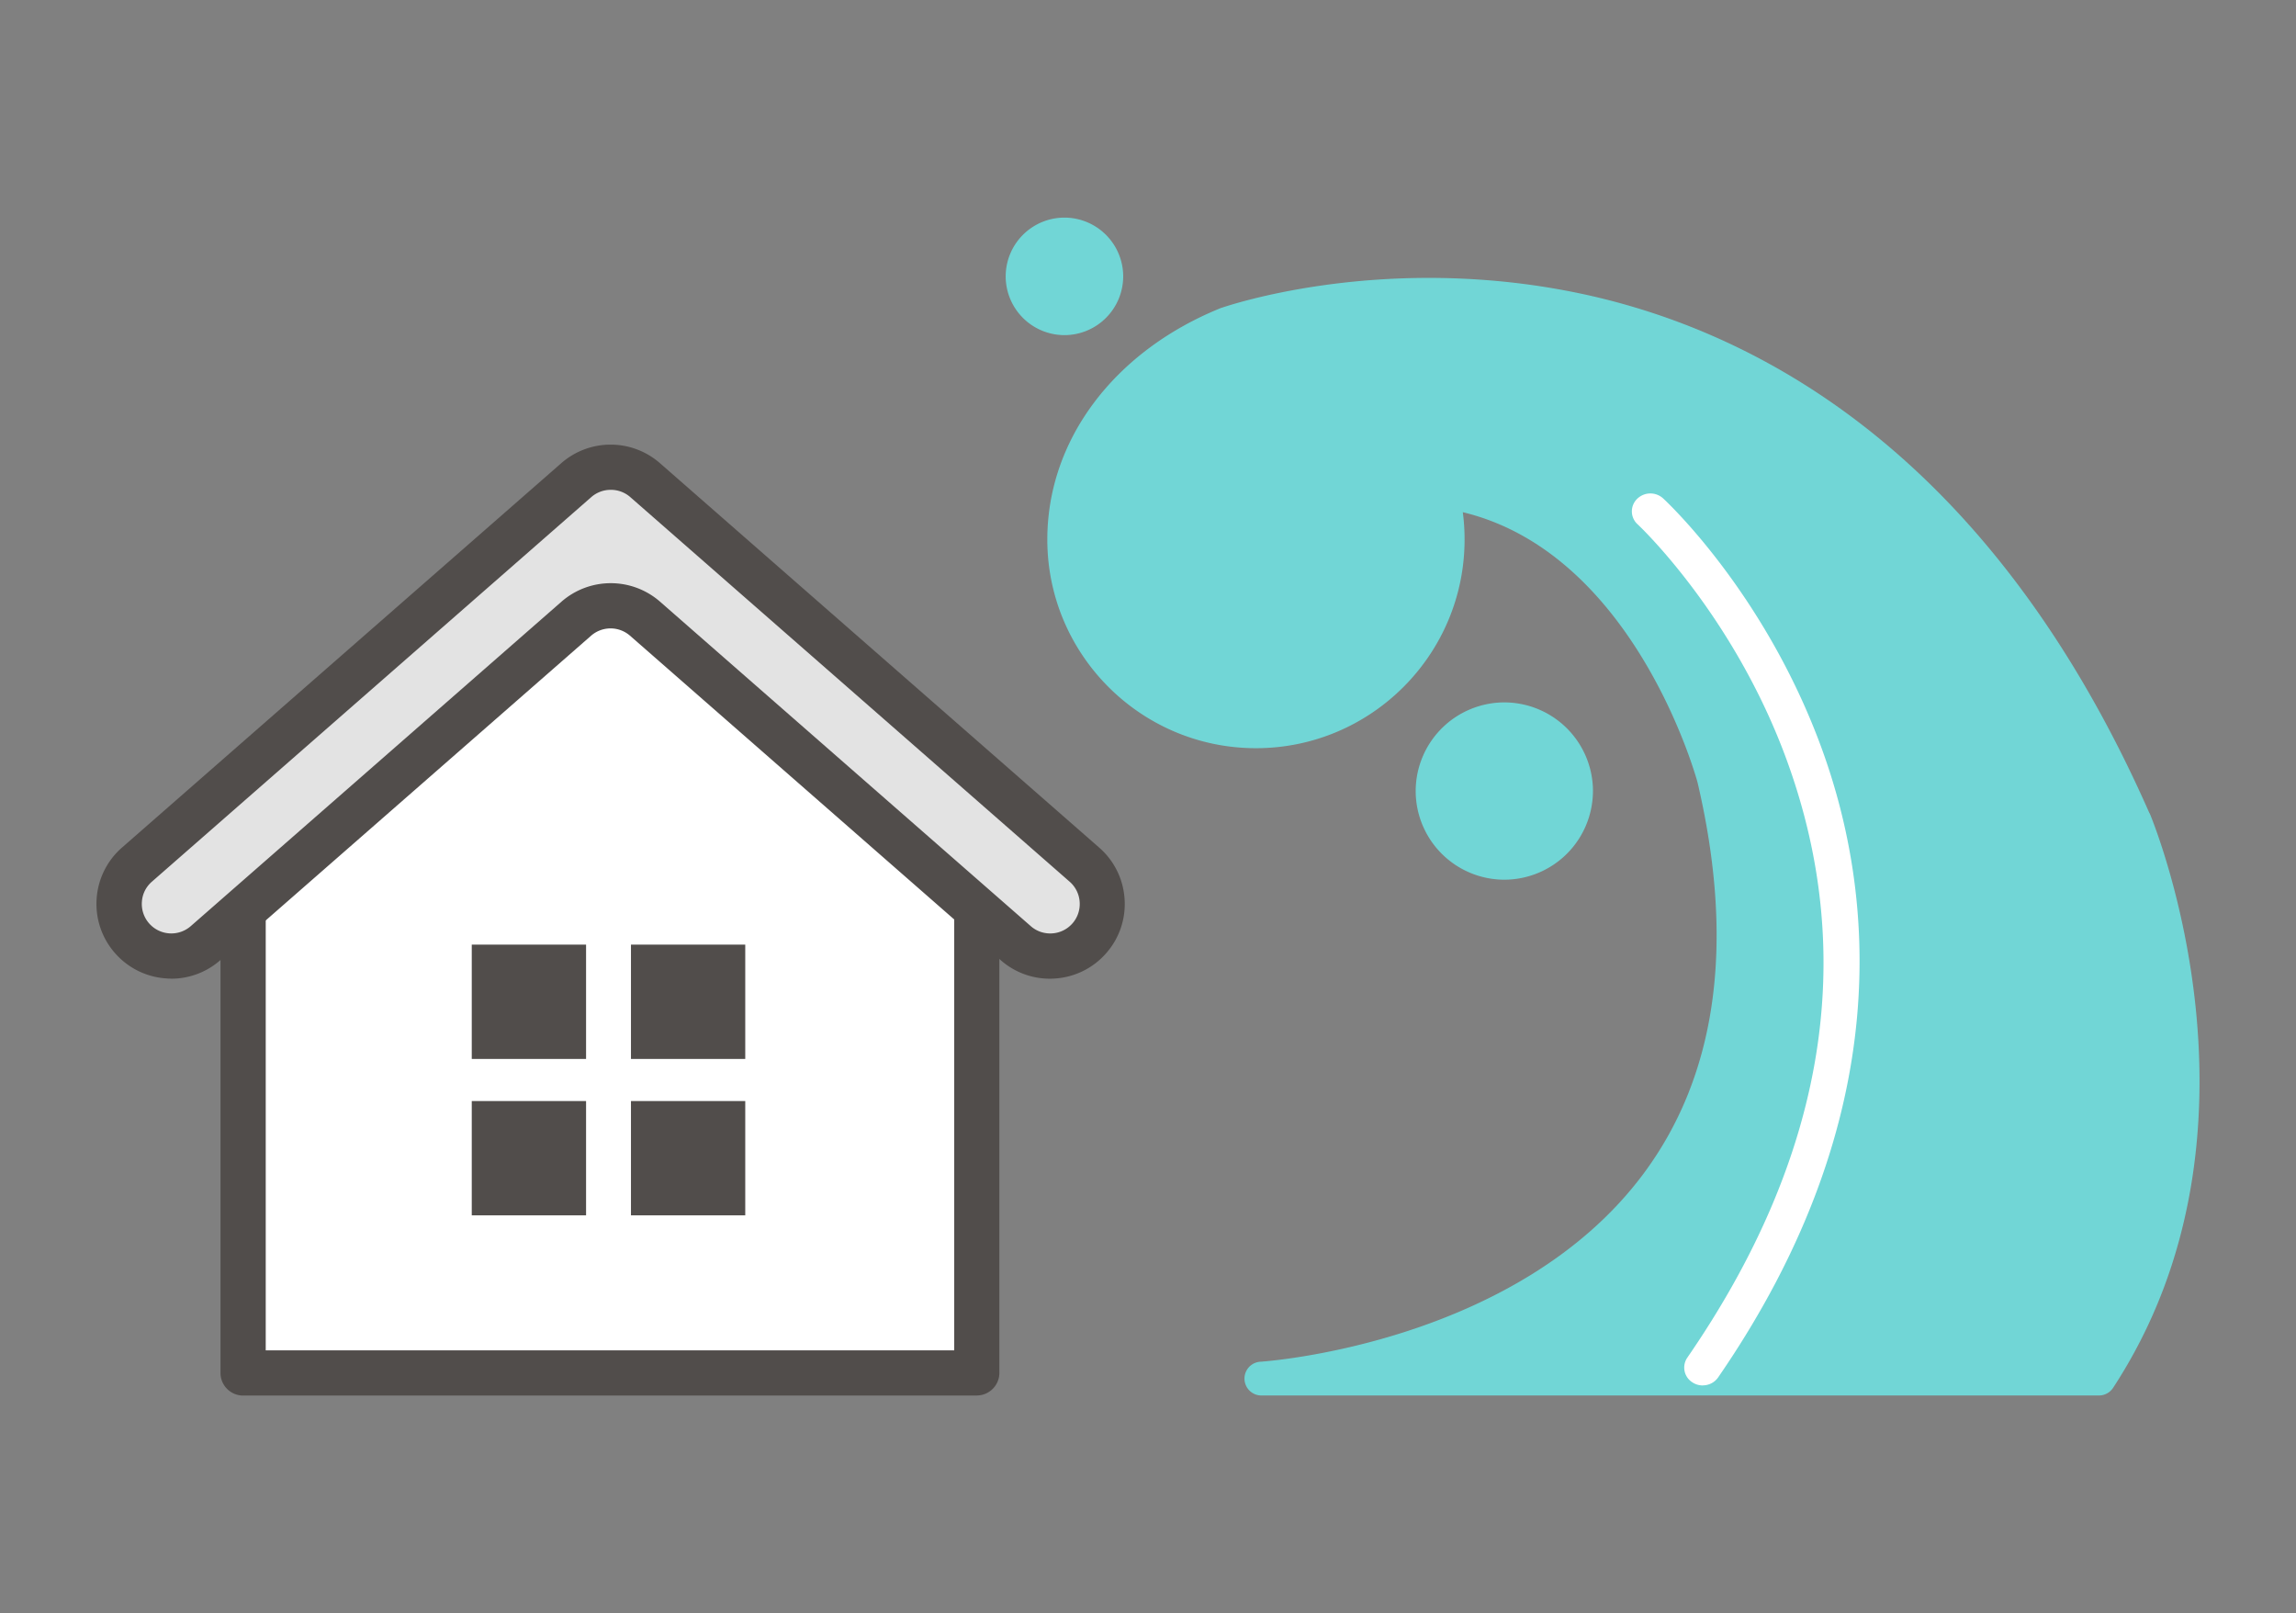
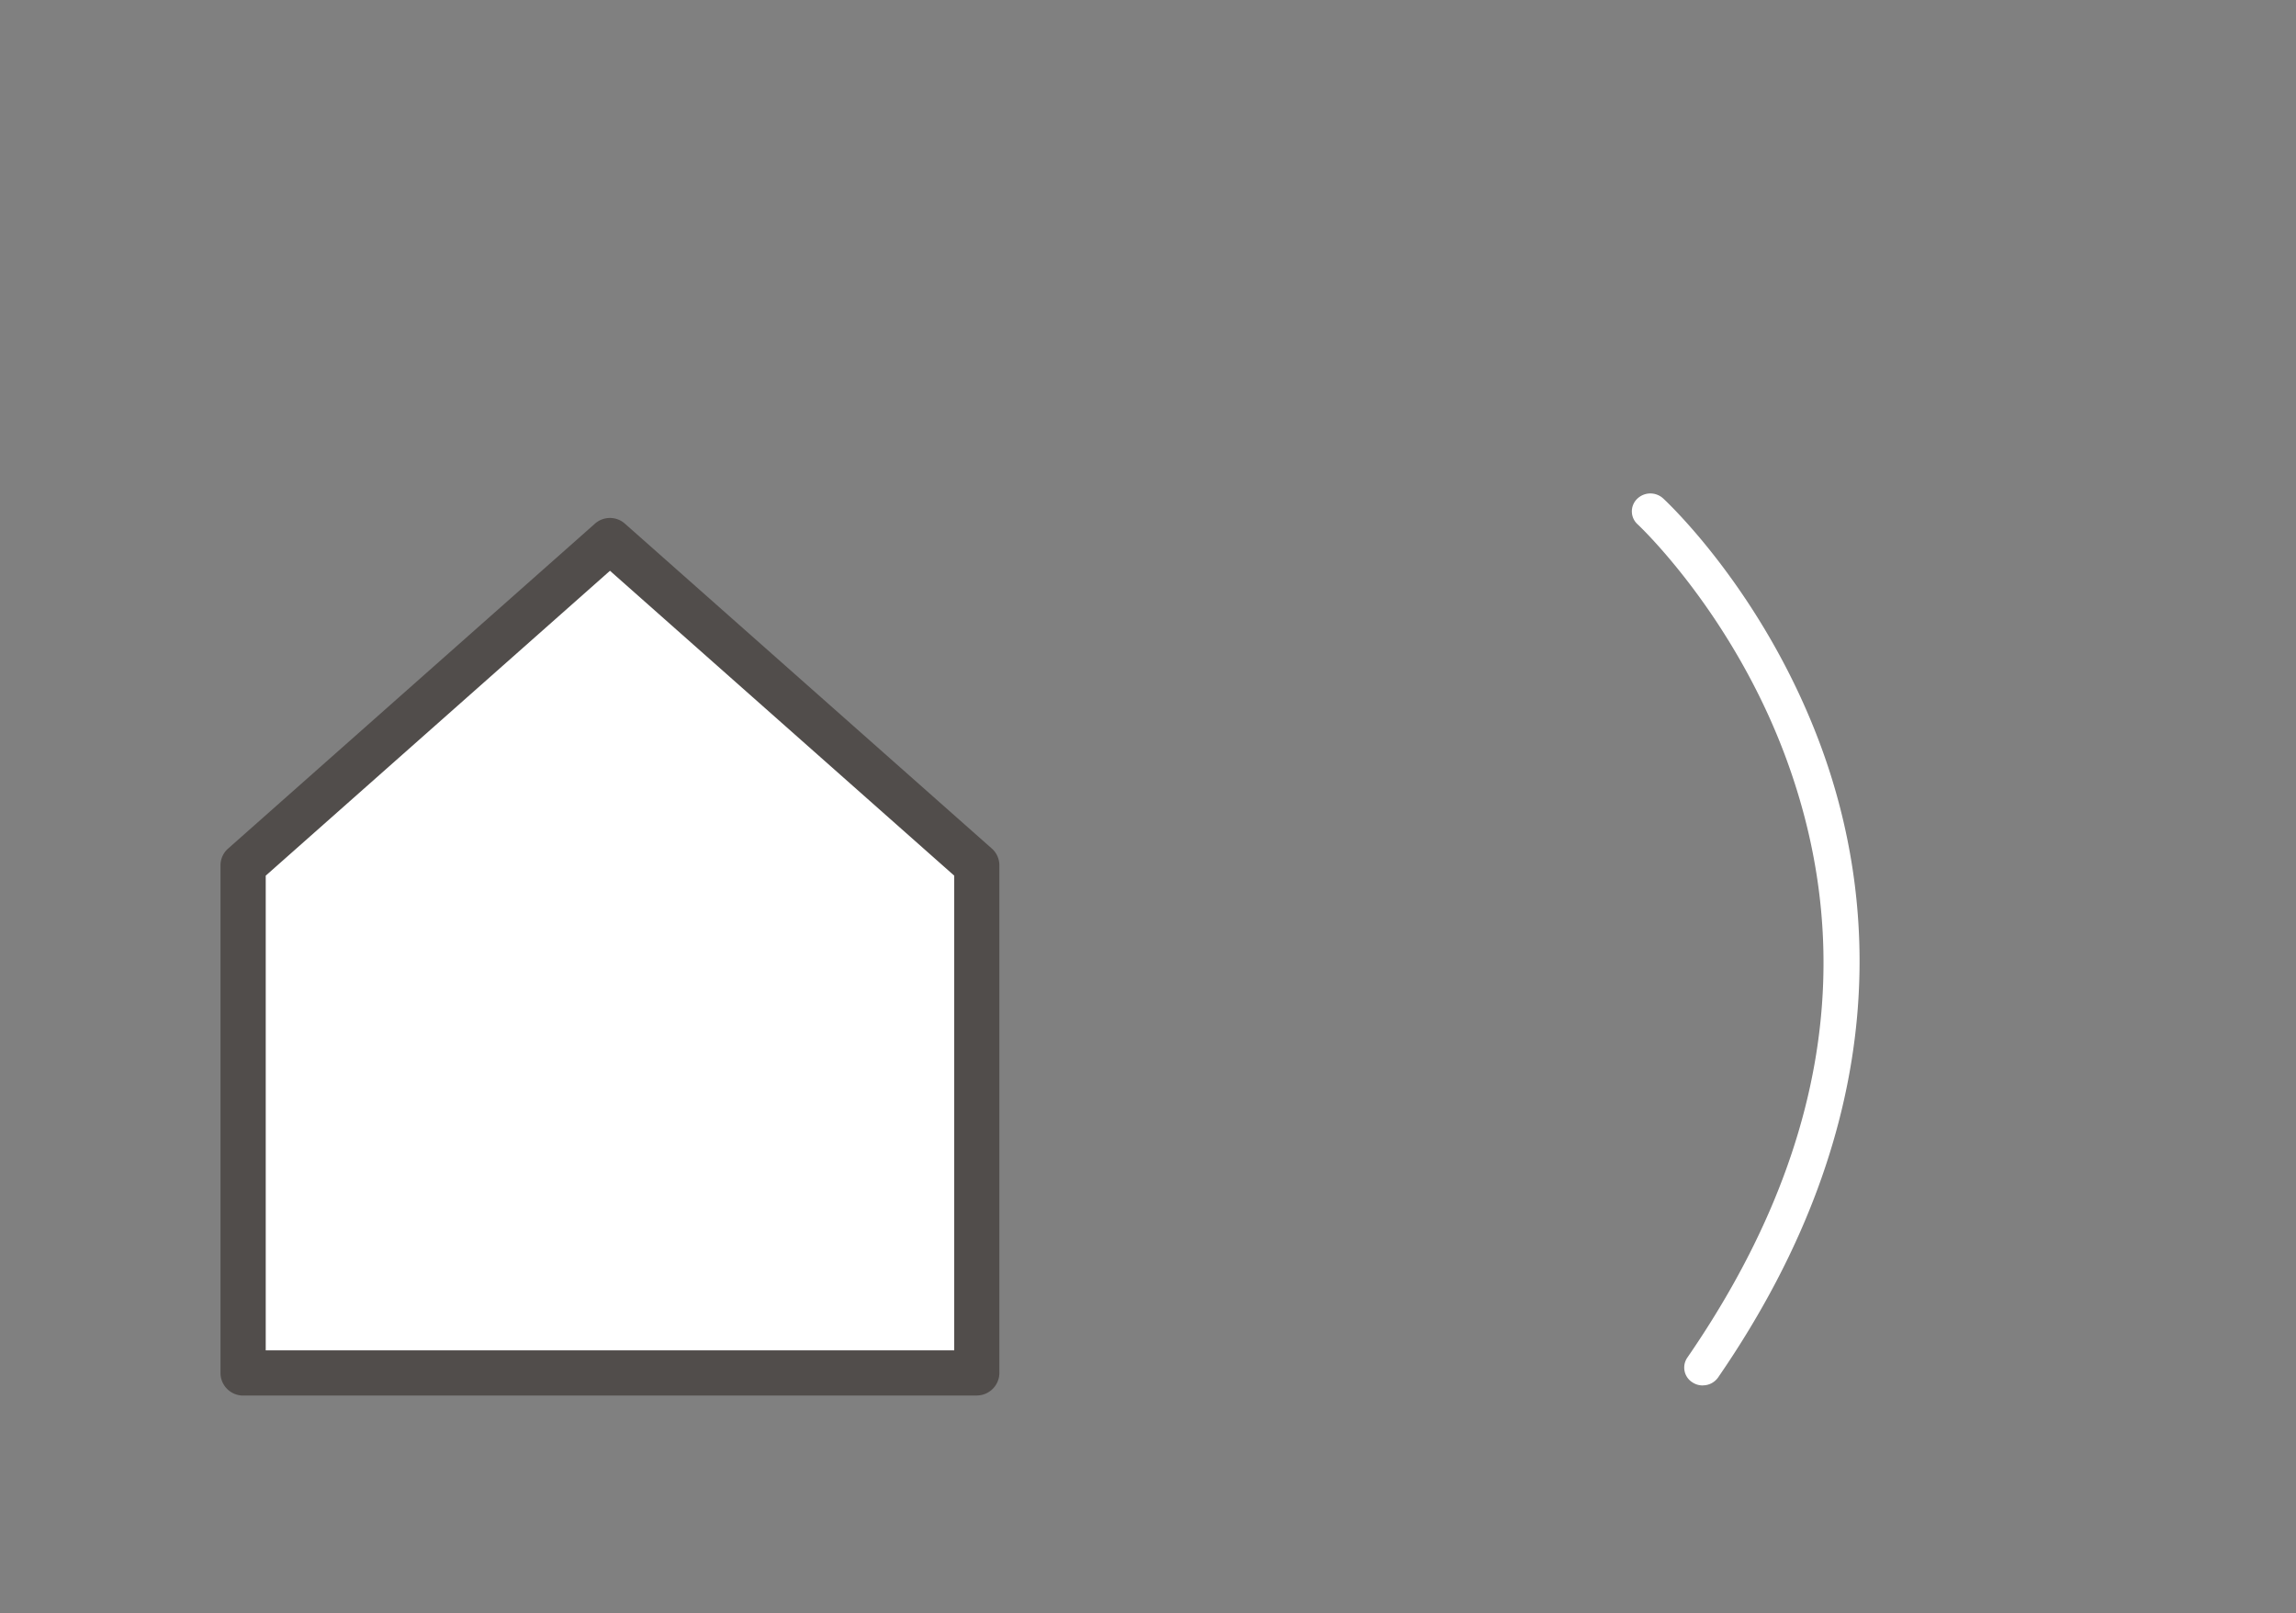
<svg xmlns="http://www.w3.org/2000/svg" width="121" height="85" fill="none">
  <rect width="100%" height="100%" fill="#808080" stroke="none" />
-   <path d="M113.276 42.85l-.006-.018c-8.62-19.56-21.462-25.76-30.718-27.513-10.036-1.905-17.91.808-18.24.922a.204.204 0 00-.041.017c-5.6 2.292-9.077 6.953-9.077 12.17 0 6.061 4.93 10.995 10.995 10.995 6.065 0 10.995-4.93 10.995-10.995 0-.481-.03-.963-.094-1.44 9.114 2.194 12.345 14.138 12.372 14.242 1.986 8.482 1.023 15.421-2.86 20.628-6.705 8.992-20.019 9.88-20.154 9.891a.89.89 0 00.054 1.78h44.112c.3 0 .582-.151.747-.403 8.784-13.409 2.211-29.6 1.925-30.28l-.01.003z" fill="#71D6D6" />
-   <path d="M83.95 41.682a4.678 4.678 0 00-4.672-4.672 4.678 4.678 0 00-4.671 4.672 4.678 4.678 0 004.671 4.67 4.678 4.678 0 004.671-4.67zm-24.757-27.12a3.101 3.101 0 00-3.097-3.096A3.101 3.101 0 0053 14.562a3.101 3.101 0 003.096 3.096 3.101 3.101 0 003.097-3.096z" fill="#71D6D6" />
  <path d="M33.095 29.324l-.95-.842-.953.842-18.385 16.28v26.738H51.48V45.603l-18.385-16.28z" fill="#fff" />
-   <path d="M51.48 73.534H12.812a1.194 1.194 0 01-1.192-1.192V45.603c0-.342.144-.665.4-.89l19.334-17.121c.45-.4 1.13-.4 1.579 0l.95.841 18.384 16.275c.257.225.4.549.4.89v26.74c0 .656-.535 1.191-1.192 1.191l.005.005zM14.004 71.15h36.284V46.139L32.146 30.075 14.004 46.139v25.01z" fill="#514D4B" />
-   <path d="M57.147 45.554L33.99 25.294a2.75 2.75 0 00-3.616 0L7.215 45.553a2.744 2.744 0 00-.257 3.878 2.744 2.744 0 003.878.256L30.377 32.59a2.75 2.75 0 013.617 0l19.54 17.098a2.752 2.752 0 003.879-.256 2.752 2.752 0 00-.257-3.878h-.009z" fill="#E3E3E3" />
-   <path d="M9.033 51.564c-.09 0-.18 0-.27-.01A3.927 3.927 0 016.06 50.22a3.922 3.922 0 01-.968-2.857 3.927 3.927 0 011.336-2.703l23.158-20.261a3.947 3.947 0 015.187 0L57.93 44.663a3.918 3.918 0 011.336 2.704 3.91 3.91 0 01-.968 2.856 3.918 3.918 0 01-2.703 1.336 3.91 3.91 0 01-2.857-.967L33.2 33.494a1.56 1.56 0 00-2.047 0L11.61 50.592a3.904 3.904 0 01-2.586.976l.009-.004zM32.186 25.81a1.55 1.55 0 00-1.025.383L8.003 46.458c-.315.275-.5.652-.526 1.066a1.553 1.553 0 001.448 1.656c.414.027.814-.108 1.13-.383L29.594 31.7a3.947 3.947 0 015.187 0l19.54 17.098c.311.275.716.41 1.13.383a1.551 1.551 0 001.448-1.656 1.55 1.55 0 00-.526-1.066L33.216 26.193a1.546 1.546 0 00-1.025-.383h-.005z" fill="#514D4B" />
-   <path d="M30.886 49.773h-6.024v6.024h6.024v-6.024zm8.39 0h-6.024v6.024h6.023v-6.024zm-8.39 8.242h-6.024v6.023h6.024v-6.023zm8.39 0h-6.024v6.023h6.023v-6.023z" fill="#514D4B" />
+   <path d="M51.48 73.534H12.812a1.194 1.194 0 01-1.192-1.192V45.603c0-.342.144-.665.4-.89l19.334-17.121c.45-.4 1.13-.4 1.579 0l.95.841 18.384 16.275c.257.225.4.549.4.89v26.74c0 .656-.535 1.191-1.192 1.191l.005.005zM14.004 71.15h36.284V46.139L32.146 30.075 14.004 46.139z" fill="#514D4B" />
  <path d="M89.736 73a.977.977 0 01-.541-.16.92.92 0 01-.27-1.309c7.24-10.508 9.012-21.074 5.265-31.404-2.807-7.742-7.836-12.455-7.887-12.5a.92.92 0 01-.033-1.334.996.996 0 011.377-.032c.218.2 5.375 5.019 8.352 13.16 2.748 7.525 4.034 19.385-5.452 33.155a.98.98 0 01-.814.42l.003.004z" fill="#fff" />
</svg>